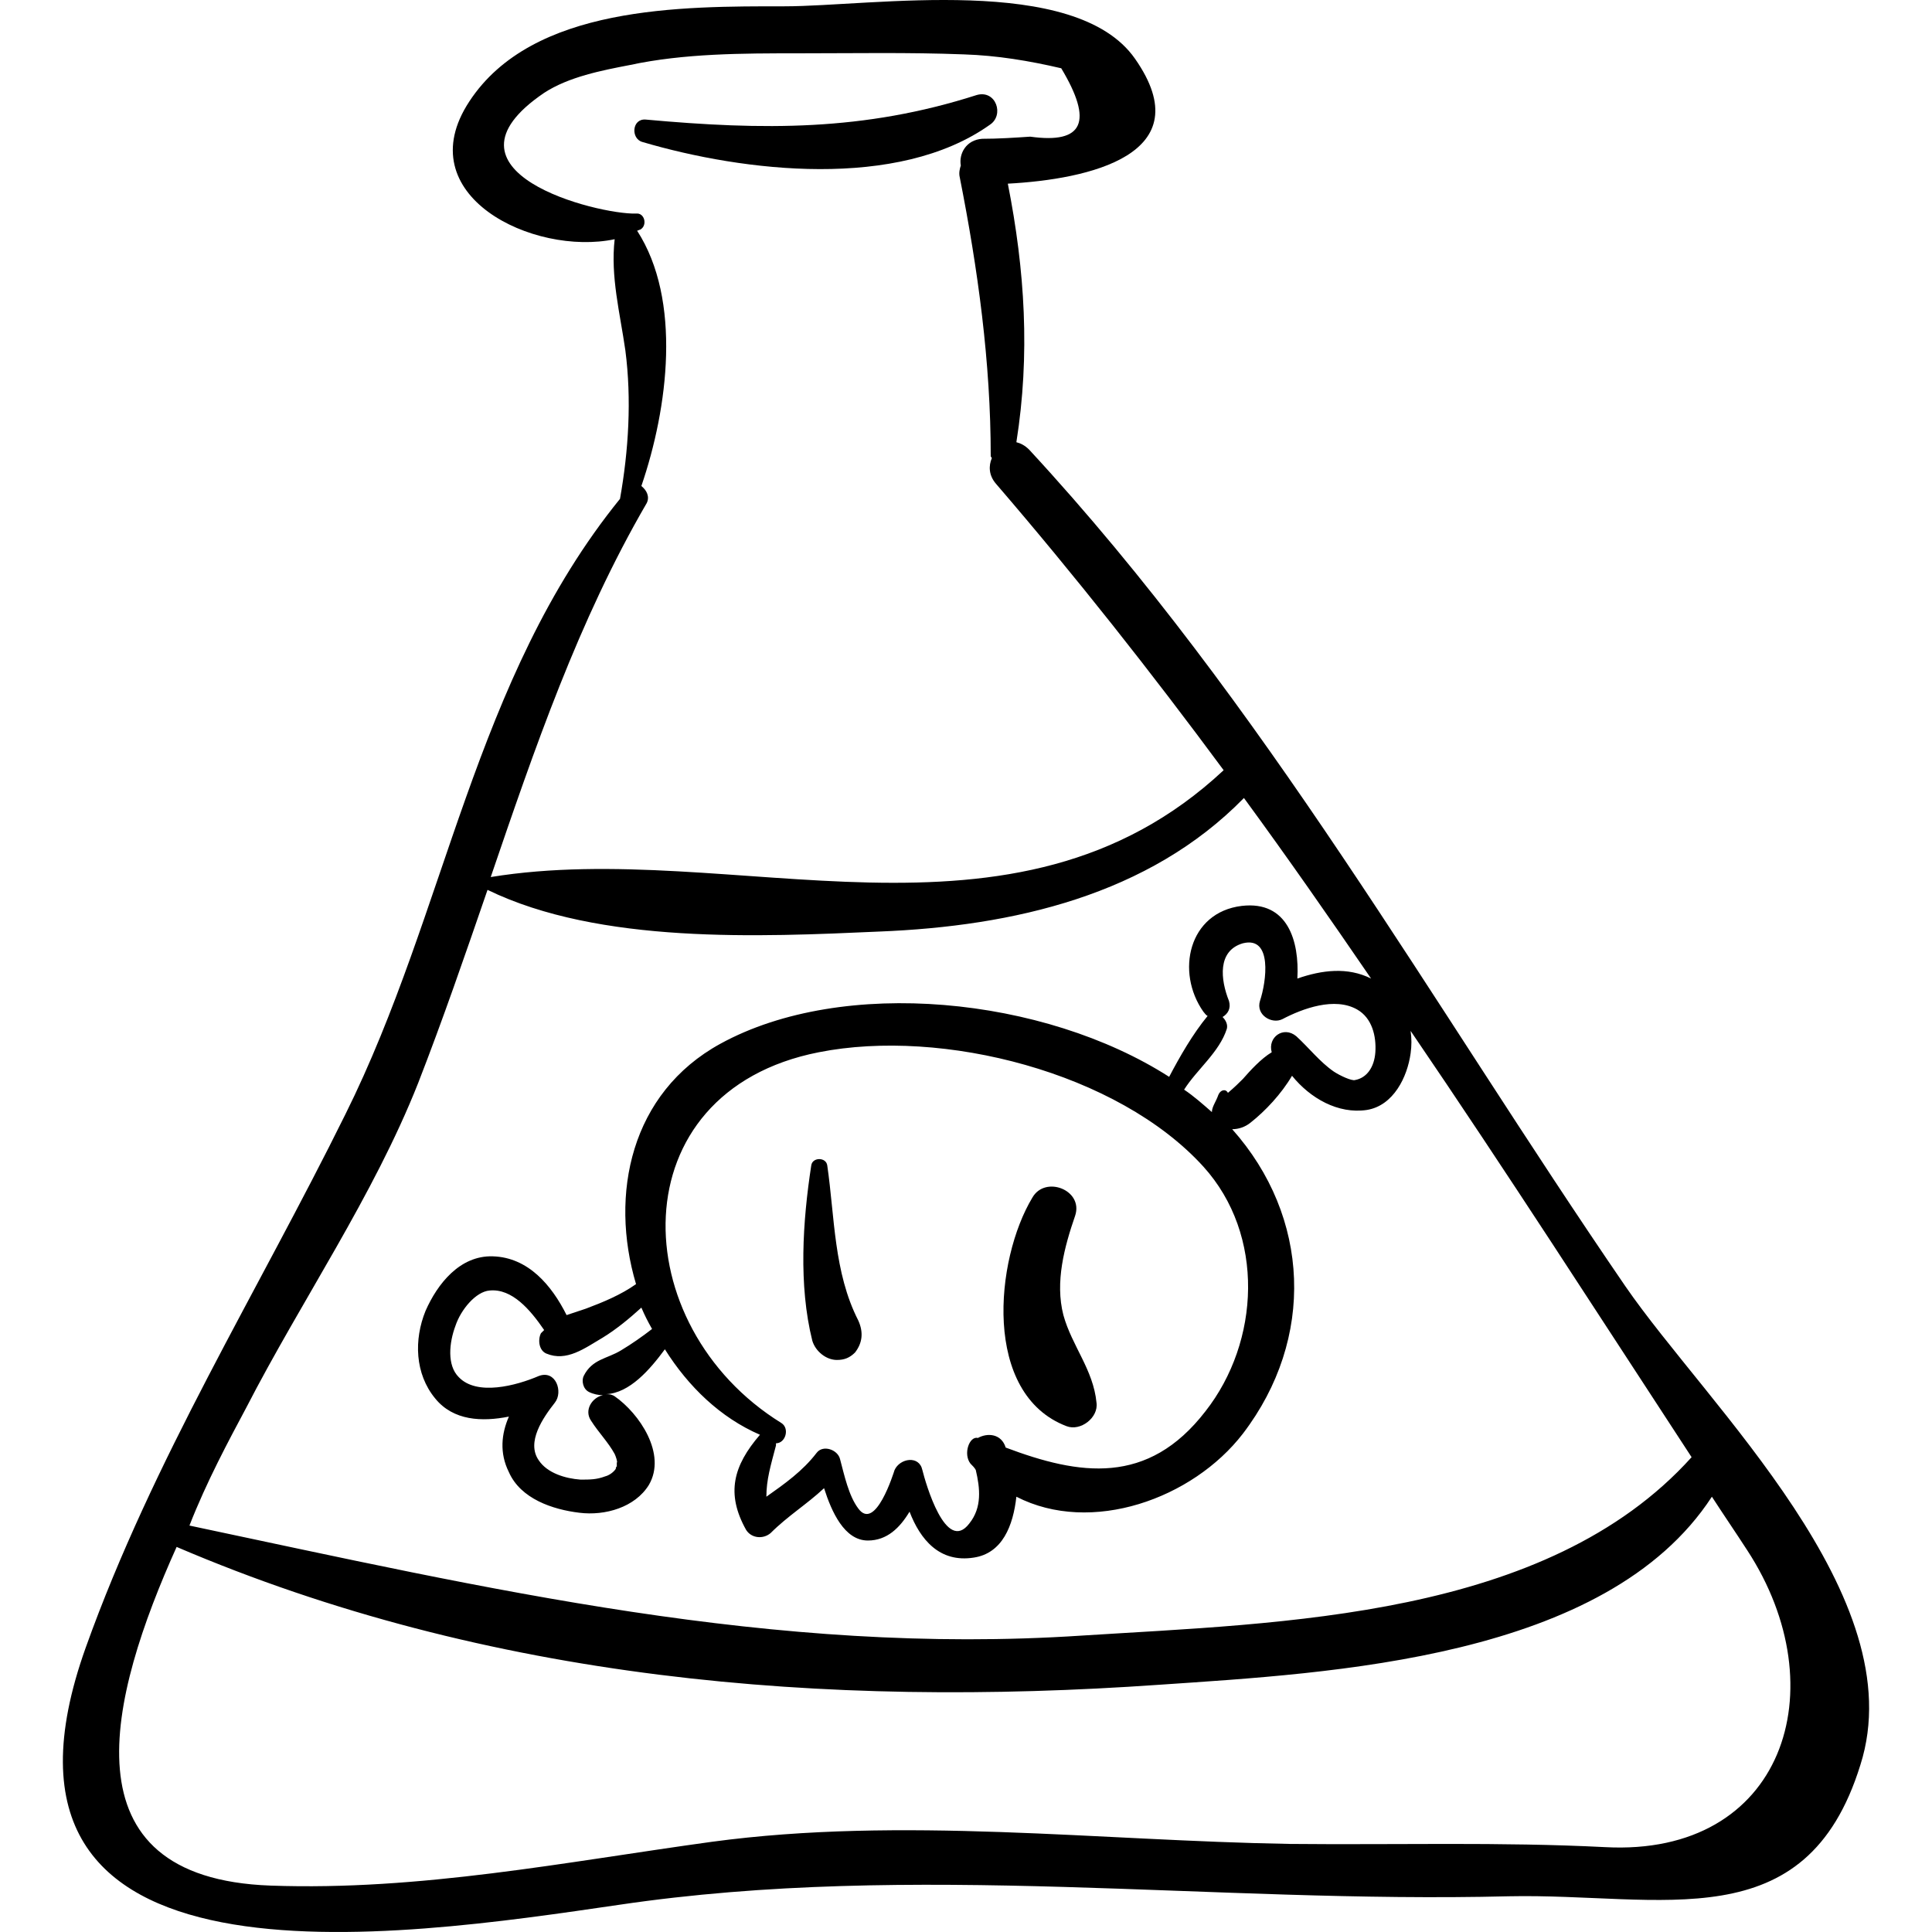
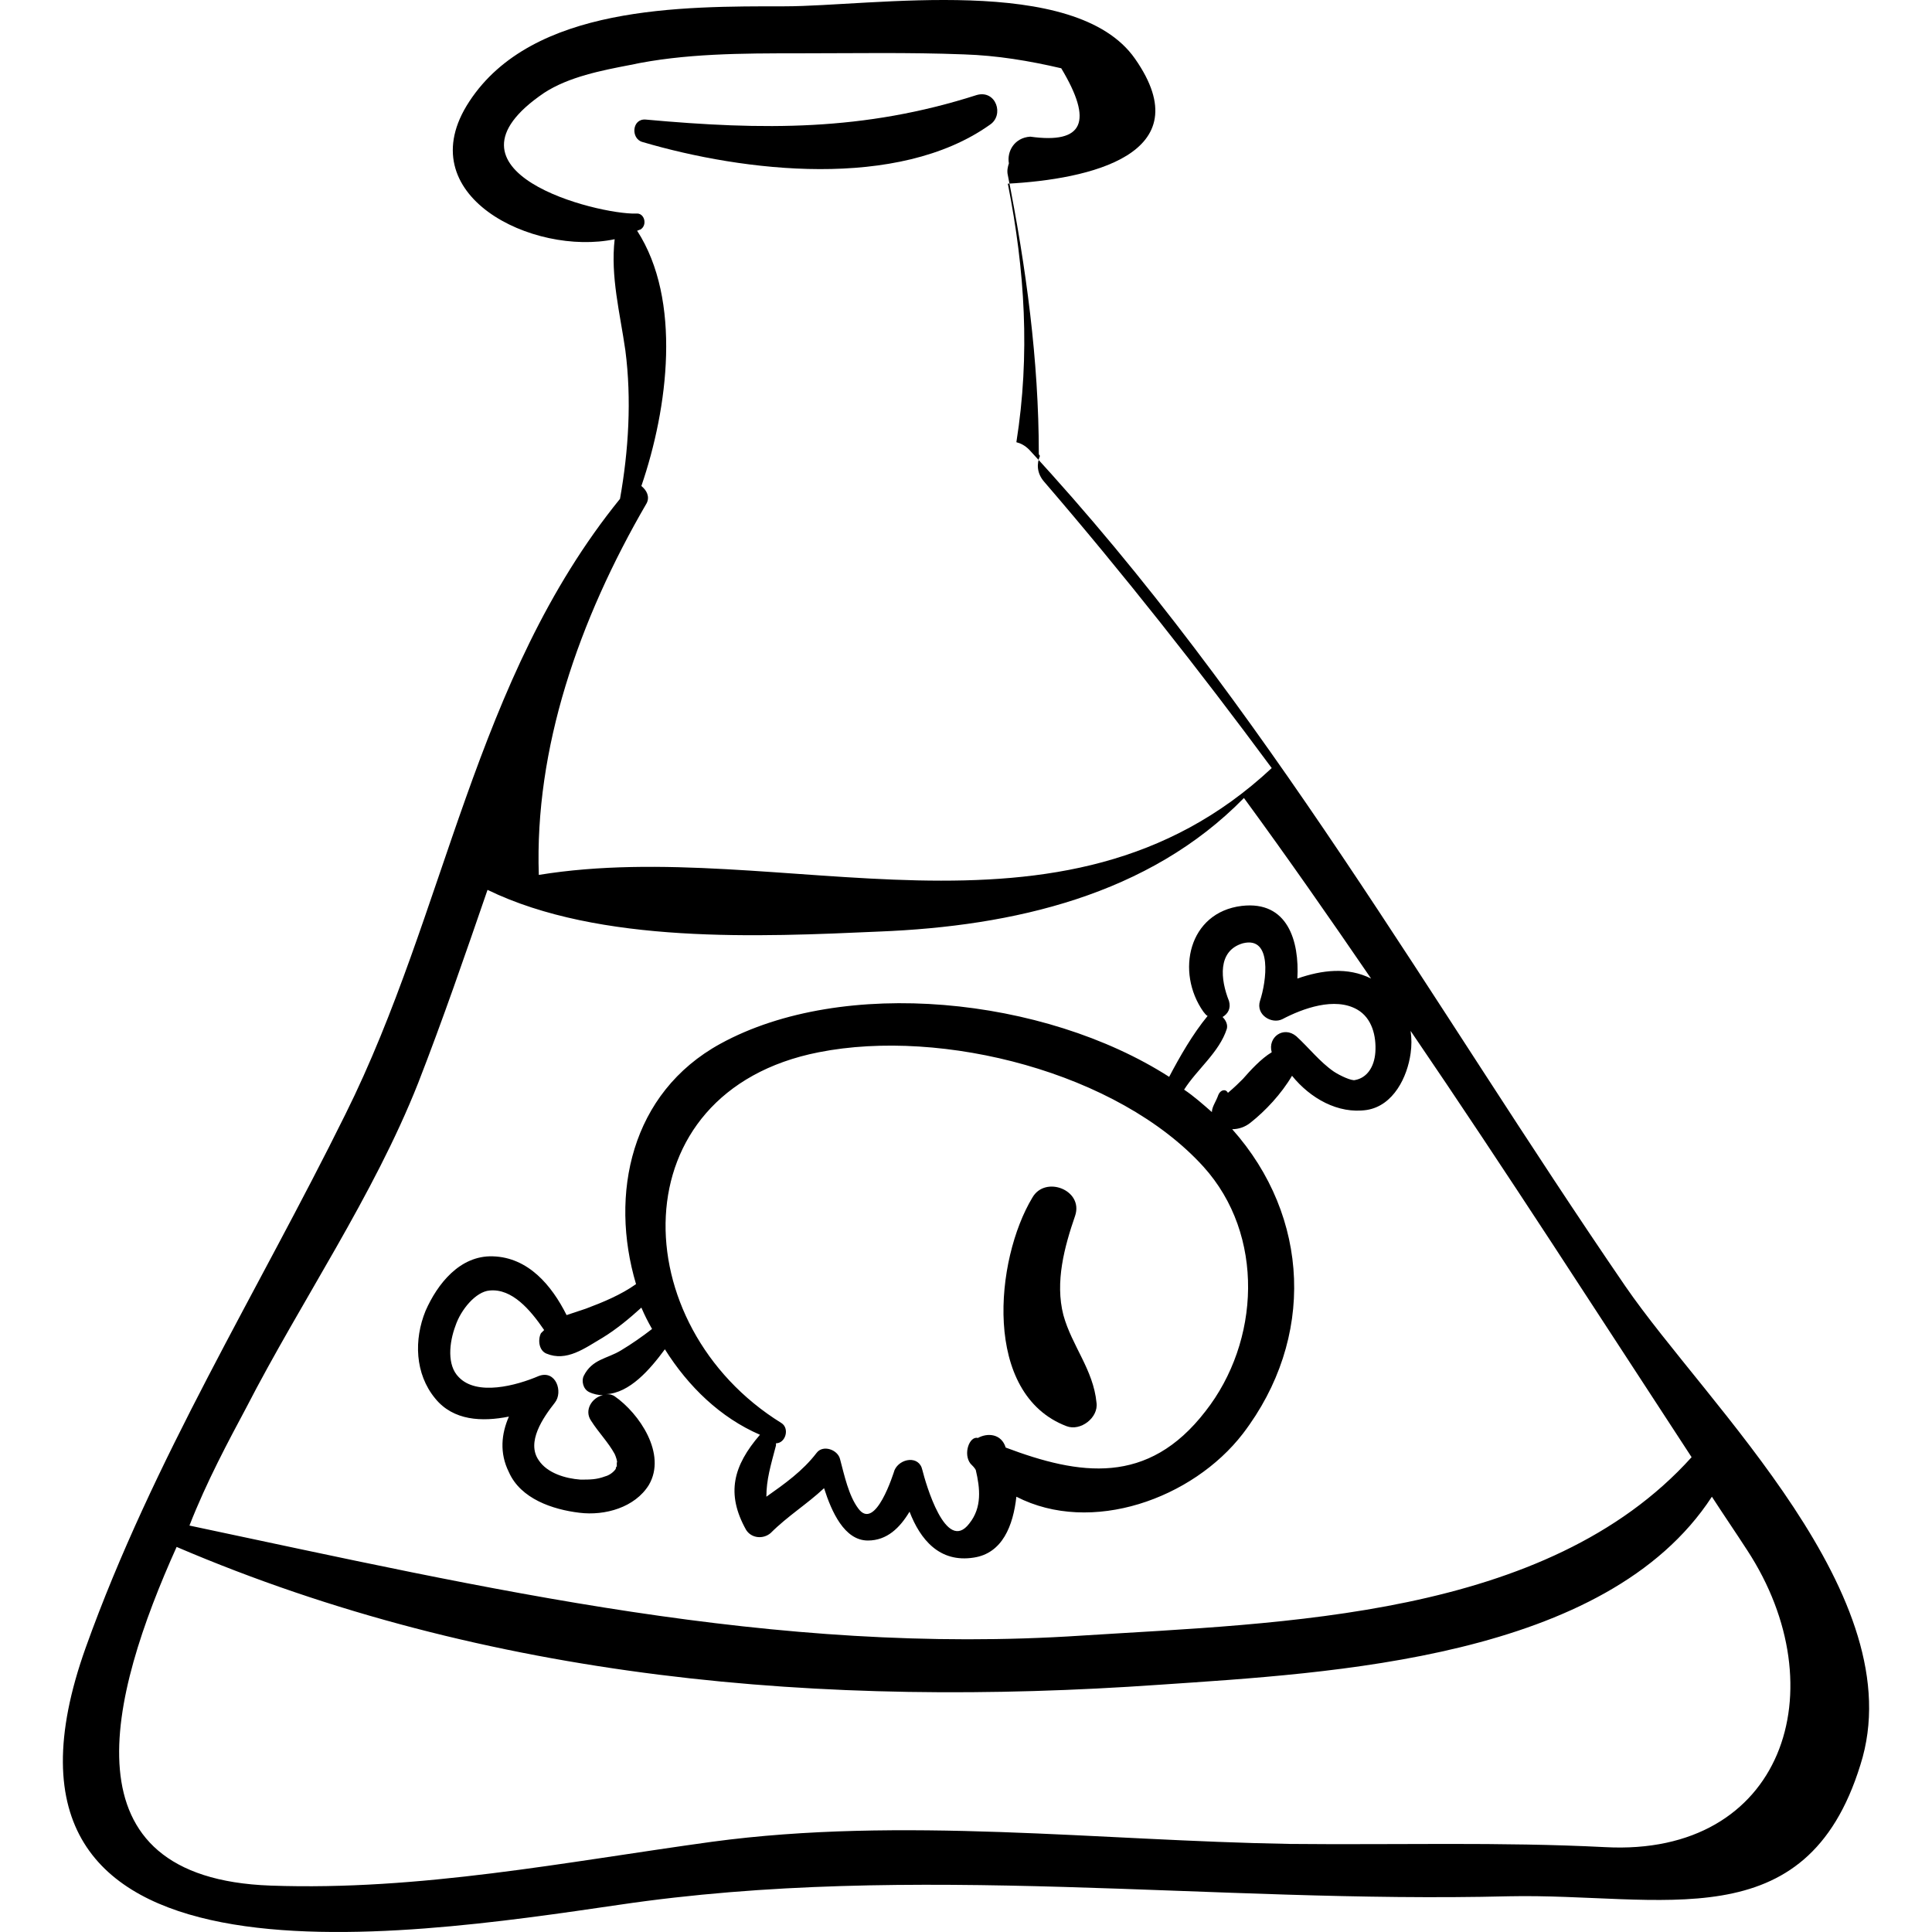
<svg xmlns="http://www.w3.org/2000/svg" fill="#000000" version="1.1" id="Capa_1" width="800px" height="800px" viewBox="0 0 553.352 553.352" xml:space="preserve">
  <g>
    <g>
      <path d="M279.783,27.206c-32.437,10.404-61.201,10.098-94.861,7.038c-3.978-0.306-4.284,5.508-0.918,6.426    c29.07,8.568,73.134,13.77,99.451-4.896C287.738,33.021,285.291,25.676,279.783,27.206z" />
-       <path d="M465.524,368.396c-55.998-81.702-103.122-166.464-170.748-239.598c-1.224-1.224-2.447-1.836-3.672-2.142    c3.979-25.092,2.448-49.266-2.448-74.052c22.95-1.224,55.692-8.262,36.414-35.802C307.935-7.678,249.794,1.808,224.702,1.808    c-29.376,0-72.216-0.306-90.27,27.234c-17.748,26.928,18.36,44.37,41.616,39.474c-1.224,10.71,1.53,21.114,3.06,31.824    c1.836,14.076,0.918,28.764-1.53,42.534c-41.922,51.714-49.572,117.81-78.642,176.255c-25.092,50.796-55.08,98.838-74.358,152.694    c-36.72,102.51,89.658,82.926,152.694,73.746c84.762-12.546,169.83-0.306,254.898-2.448    c43.758-0.918,85.067,12.853,100.674-37.638C548.145,457.442,489.087,402.667,465.524,368.396z M277.946,419.192    c0.612,0.612,1.225,1.224,1.53,1.836c1.225,5.202,1.836,10.71-1.836,15.3c-6.732,8.874-12.546-11.628-13.464-15.3    c-0.918-4.284-6.426-3.366-7.956,0c-0.306,0.918-5.508,17.748-10.404,11.016c-2.754-3.672-3.978-9.485-5.202-14.075    c-0.612-2.755-4.896-4.284-6.732-1.837c-3.978,5.202-9.18,8.874-14.382,12.547c0-4.896,1.224-8.874,2.754-14.688    c0-0.306,0-0.612,0-0.612c2.754,0,3.978-4.283,1.53-5.813c-44.982-27.846-46.818-94.86,10.71-106.182    c35.496-7.038,85.681,5.813,110.16,32.741c17.748,19.584,16.219,50.185,0.612,70.074c-16.523,21.42-36.107,18.36-57.222,10.404    c-1.225-3.979-5.202-4.284-7.956-2.754C277.641,411.236,275.804,416.438,277.946,419.192z M348.938,313.622    c-0.611,1.836-1.836,3.366-1.836,4.896c-2.448-2.143-5.202-4.591-7.956-6.427c3.672-5.813,10.099-10.71,12.24-17.441    c0.306-1.225-0.306-2.448-1.224-3.366c1.529-0.918,2.447-2.448,1.836-4.59c-2.448-6.12-3.366-14.381,3.978-16.523    c8.568-2.142,6.732,11.016,4.896,16.523c-1.225,3.978,3.365,6.731,6.426,5.202c5.813-3.061,14.994-6.426,21.42-2.754    c4.284,2.447,5.508,7.649,5.202,12.239c-0.307,4.284-2.448,7.345-5.814,7.956c-0.918,0.307-4.283-1.224-6.12-2.447    c-3.978-2.754-7.037-6.732-10.71-10.099c-3.672-3.06-8.262,0.307-7.038,4.59c-3.06,1.836-6.119,5.202-8.262,7.65    c-0.918,0.918-2.448,2.448-4.284,3.978C351.081,311.786,349.551,312.091,348.938,313.622z M185.228,144.098    c0.918-1.836,0-3.672-1.53-4.896c7.65-22.338,11.628-53.244-1.224-73.134c0.306,0,0.612-0.306,0.918-0.306    c2.142-1.224,1.224-4.896-1.224-4.59c-11.016,0.306-59.67-11.934-26.316-34.578c7.038-4.59,16.524-6.426,24.48-7.956    c15.606-3.366,32.436-3.366,48.348-3.366s31.518-0.306,47.43,0.306c9.487,0.306,18.667,1.836,27.847,3.978    c9.18,15.3,6.426,21.726-8.874,19.584c-4.59,0.306-9.181,0.612-13.771,0.612c-4.59,0.306-6.732,4.284-6.12,7.65    c-0.306,0.918-0.612,2.142-0.306,3.366c5.203,26.316,8.875,52.938,8.875,79.866c0,0.306,0.306,0.306,0.306,0.612    c-0.918,2.142-0.918,4.896,1.225,7.344c22.644,26.316,44.37,53.856,65.178,82.008c-60.282,56.304-140.455,19.278-209.917,30.6    C153.098,214.478,165.644,177.758,185.228,144.098z M70.478,403.28c15.912-30.906,36.414-60.588,49.266-93.024    c7.038-18.054,13.464-36.719,19.89-55.385c32.13,15.606,78.03,13.464,112.302,11.934c38.25-1.53,77.113-10.404,104.347-38.25    c12.546,17.136,24.479,34.272,36.413,51.714c-6.731-3.366-14.075-2.448-21.113,0c0.611-10.71-2.754-22.338-15.912-20.808    c-15.3,1.836-18.972,18.972-11.017,30.293c0.307,0.307,0.612,0.918,1.225,1.225c-4.284,5.202-7.956,11.628-11.017,17.441    c-35.802-22.949-93.33-28.764-128.52-9.485c-25.704,14.075-31.824,43.146-24.174,68.85c-4.284,3.06-9.486,5.202-14.382,7.038    c-1.836,0.612-3.672,1.224-5.508,1.836c-4.284-8.568-11.016-16.524-21.114-16.83c-9.486-0.306-15.912,7.956-19.278,15.606    c-3.366,8.262-3.06,18.054,2.754,25.092c5.202,6.426,13.464,6.731,21.114,5.202c-2.142,4.896-2.754,10.403,0,15.912    c3.366,7.649,12.546,10.71,20.196,11.628c7.344,0.918,15.912-1.53,19.89-7.956c5.202-8.874-2.754-20.502-9.792-25.398    c-0.918-0.612-1.836-0.612-2.448-0.612c6.732-0.306,12.546-7.037,16.83-12.852c6.732,10.71,15.912,19.584,27.234,24.48    c-7.65,8.874-9.792,16.829-3.978,27.233c1.53,2.448,4.896,2.754,7.038,0.918c4.896-4.896,10.404-8.262,15.3-12.852    c2.142,6.731,5.814,14.994,12.546,14.994c5.508,0,9.18-3.673,11.934-8.263c3.06,7.956,8.568,14.688,18.361,13.158    c8.262-1.224,11.321-9.18,12.239-17.442c21.42,11.017,50.49,0.612,64.872-18.054c20.809-27.233,19.278-62.118-3.06-87.21    c1.836,0,3.672-0.611,5.202-1.836c4.283-3.366,8.874-8.262,11.934-13.464c5.202,6.426,13.158,11.016,21.42,9.792    c7.65-1.224,11.628-9.486,12.546-16.218c0.307-2.143,0.307-4.284,0-6.426c27.54,40.392,53.856,81.396,80.479,122.094    c-41.616,46.206-117.198,47.43-174.727,51.102c-88.128,5.814-170.136-13.464-255.51-31.518    C59.156,424.394,65.582,412.459,70.478,403.28z M168.704,398.69c1.224,0.611,2.754,0.918,3.978,0.918    c-3.06,0.612-5.508,4.284-3.366,7.344c2.142,3.366,4.896,6.12,6.732,9.486c0.306,0.611,0.918,2.448,0.612,2.448    c0,0.611,0,1.224,0,1.529c0-0.918-0.306,0-0.306,0.307c-0.612,0.918-1.836,1.836-3.06,2.142c-2.448,0.918-4.284,0.918-7.038,0.918    c-4.284-0.306-9.486-1.836-11.934-5.508c-3.672-5.202,1.224-12.24,4.59-16.524c2.448-3.06,0.306-9.485-4.59-7.649    c-6.426,2.754-17.748,5.813-22.95,0.306c-3.366-3.366-2.754-9.792-0.918-14.688c1.53-4.591,5.814-9.792,9.792-10.099    c6.426-0.612,11.628,5.508,15.606,11.322c-0.306,0.306-0.612,0.612-0.918,0.918c-0.918,1.836-0.612,4.896,1.53,5.813    c5.814,2.448,11.016-1.529,16.218-4.59c3.978-2.447,7.65-5.508,11.016-8.567c0.918,2.142,1.836,3.978,3.06,6.12    c-2.754,2.142-5.814,4.283-8.874,6.119c-3.978,2.448-8.262,2.448-10.71,7.345C166.562,395.324,166.868,397.772,168.704,398.69z     M459.711,529.045c-29.988-1.529-59.977-0.611-90.271-0.918c-54.773-0.918-111.078-7.956-165.546-0.611    c-42.228,5.813-83.538,14.075-126.378,12.546C17.54,537.919,31.31,485.9,50.588,443.06c89.352,38.25,185.436,46.206,281.52,39.474    c49.267-3.366,127.908-7.344,158.202-53.856c3.366,5.202,6.732,10.099,10.098,15.301    C526.419,483.757,510.812,531.799,459.711,529.045z" />
-       <path d="M245.816,378.188c-7.038-13.771-6.732-29.683-8.874-44.37c-0.306-2.448-4.284-2.448-4.59,0    c-2.448,15.912-3.672,34.271,0.306,50.184c0.918,3.061,3.978,5.508,7.038,5.508c2.142,0,3.672-0.611,5.202-2.142    C247.04,384.614,247.346,381.554,245.816,378.188z" />
+       <path d="M465.524,368.396c-55.998-81.702-103.122-166.464-170.748-239.598c-1.224-1.224-2.447-1.836-3.672-2.142    c3.979-25.092,2.448-49.266-2.448-74.052c22.95-1.224,55.692-8.262,36.414-35.802C307.935-7.678,249.794,1.808,224.702,1.808    c-29.376,0-72.216-0.306-90.27,27.234c-17.748,26.928,18.36,44.37,41.616,39.474c-1.224,10.71,1.53,21.114,3.06,31.824    c1.836,14.076,0.918,28.764-1.53,42.534c-41.922,51.714-49.572,117.81-78.642,176.255c-25.092,50.796-55.08,98.838-74.358,152.694    c-36.72,102.51,89.658,82.926,152.694,73.746c84.762-12.546,169.83-0.306,254.898-2.448    c43.758-0.918,85.067,12.853,100.674-37.638C548.145,457.442,489.087,402.667,465.524,368.396z M277.946,419.192    c0.612,0.612,1.225,1.224,1.53,1.836c1.225,5.202,1.836,10.71-1.836,15.3c-6.732,8.874-12.546-11.628-13.464-15.3    c-0.918-4.284-6.426-3.366-7.956,0c-0.306,0.918-5.508,17.748-10.404,11.016c-2.754-3.672-3.978-9.485-5.202-14.075    c-0.612-2.755-4.896-4.284-6.732-1.837c-3.978,5.202-9.18,8.874-14.382,12.547c0-4.896,1.224-8.874,2.754-14.688    c0-0.306,0-0.612,0-0.612c2.754,0,3.978-4.283,1.53-5.813c-44.982-27.846-46.818-94.86,10.71-106.182    c35.496-7.038,85.681,5.813,110.16,32.741c17.748,19.584,16.219,50.185,0.612,70.074c-16.523,21.42-36.107,18.36-57.222,10.404    c-1.225-3.979-5.202-4.284-7.956-2.754C277.641,411.236,275.804,416.438,277.946,419.192z M348.938,313.622    c-0.611,1.836-1.836,3.366-1.836,4.896c-2.448-2.143-5.202-4.591-7.956-6.427c3.672-5.813,10.099-10.71,12.24-17.441    c0.306-1.225-0.306-2.448-1.224-3.366c1.529-0.918,2.447-2.448,1.836-4.59c-2.448-6.12-3.366-14.381,3.978-16.523    c8.568-2.142,6.732,11.016,4.896,16.523c-1.225,3.978,3.365,6.731,6.426,5.202c5.813-3.061,14.994-6.426,21.42-2.754    c4.284,2.447,5.508,7.649,5.202,12.239c-0.307,4.284-2.448,7.345-5.814,7.956c-0.918,0.307-4.283-1.224-6.12-2.447    c-3.978-2.754-7.037-6.732-10.71-10.099c-3.672-3.06-8.262,0.307-7.038,4.59c-3.06,1.836-6.119,5.202-8.262,7.65    c-0.918,0.918-2.448,2.448-4.284,3.978C351.081,311.786,349.551,312.091,348.938,313.622z M185.228,144.098    c0.918-1.836,0-3.672-1.53-4.896c7.65-22.338,11.628-53.244-1.224-73.134c0.306,0,0.612-0.306,0.918-0.306    c2.142-1.224,1.224-4.896-1.224-4.59c-11.016,0.306-59.67-11.934-26.316-34.578c7.038-4.59,16.524-6.426,24.48-7.956    c15.606-3.366,32.436-3.366,48.348-3.366s31.518-0.306,47.43,0.306c9.487,0.306,18.667,1.836,27.847,3.978    c9.18,15.3,6.426,21.726-8.874,19.584c-4.59,0.306-6.732,4.284-6.12,7.65    c-0.306,0.918-0.612,2.142-0.306,3.366c5.203,26.316,8.875,52.938,8.875,79.866c0,0.306,0.306,0.306,0.306,0.612    c-0.918,2.142-0.918,4.896,1.225,7.344c22.644,26.316,44.37,53.856,65.178,82.008c-60.282,56.304-140.455,19.278-209.917,30.6    C153.098,214.478,165.644,177.758,185.228,144.098z M70.478,403.28c15.912-30.906,36.414-60.588,49.266-93.024    c7.038-18.054,13.464-36.719,19.89-55.385c32.13,15.606,78.03,13.464,112.302,11.934c38.25-1.53,77.113-10.404,104.347-38.25    c12.546,17.136,24.479,34.272,36.413,51.714c-6.731-3.366-14.075-2.448-21.113,0c0.611-10.71-2.754-22.338-15.912-20.808    c-15.3,1.836-18.972,18.972-11.017,30.293c0.307,0.307,0.612,0.918,1.225,1.225c-4.284,5.202-7.956,11.628-11.017,17.441    c-35.802-22.949-93.33-28.764-128.52-9.485c-25.704,14.075-31.824,43.146-24.174,68.85c-4.284,3.06-9.486,5.202-14.382,7.038    c-1.836,0.612-3.672,1.224-5.508,1.836c-4.284-8.568-11.016-16.524-21.114-16.83c-9.486-0.306-15.912,7.956-19.278,15.606    c-3.366,8.262-3.06,18.054,2.754,25.092c5.202,6.426,13.464,6.731,21.114,5.202c-2.142,4.896-2.754,10.403,0,15.912    c3.366,7.649,12.546,10.71,20.196,11.628c7.344,0.918,15.912-1.53,19.89-7.956c5.202-8.874-2.754-20.502-9.792-25.398    c-0.918-0.612-1.836-0.612-2.448-0.612c6.732-0.306,12.546-7.037,16.83-12.852c6.732,10.71,15.912,19.584,27.234,24.48    c-7.65,8.874-9.792,16.829-3.978,27.233c1.53,2.448,4.896,2.754,7.038,0.918c4.896-4.896,10.404-8.262,15.3-12.852    c2.142,6.731,5.814,14.994,12.546,14.994c5.508,0,9.18-3.673,11.934-8.263c3.06,7.956,8.568,14.688,18.361,13.158    c8.262-1.224,11.321-9.18,12.239-17.442c21.42,11.017,50.49,0.612,64.872-18.054c20.809-27.233,19.278-62.118-3.06-87.21    c1.836,0,3.672-0.611,5.202-1.836c4.283-3.366,8.874-8.262,11.934-13.464c5.202,6.426,13.158,11.016,21.42,9.792    c7.65-1.224,11.628-9.486,12.546-16.218c0.307-2.143,0.307-4.284,0-6.426c27.54,40.392,53.856,81.396,80.479,122.094    c-41.616,46.206-117.198,47.43-174.727,51.102c-88.128,5.814-170.136-13.464-255.51-31.518    C59.156,424.394,65.582,412.459,70.478,403.28z M168.704,398.69c1.224,0.611,2.754,0.918,3.978,0.918    c-3.06,0.612-5.508,4.284-3.366,7.344c2.142,3.366,4.896,6.12,6.732,9.486c0.306,0.611,0.918,2.448,0.612,2.448    c0,0.611,0,1.224,0,1.529c0-0.918-0.306,0-0.306,0.307c-0.612,0.918-1.836,1.836-3.06,2.142c-2.448,0.918-4.284,0.918-7.038,0.918    c-4.284-0.306-9.486-1.836-11.934-5.508c-3.672-5.202,1.224-12.24,4.59-16.524c2.448-3.06,0.306-9.485-4.59-7.649    c-6.426,2.754-17.748,5.813-22.95,0.306c-3.366-3.366-2.754-9.792-0.918-14.688c1.53-4.591,5.814-9.792,9.792-10.099    c6.426-0.612,11.628,5.508,15.606,11.322c-0.306,0.306-0.612,0.612-0.918,0.918c-0.918,1.836-0.612,4.896,1.53,5.813    c5.814,2.448,11.016-1.529,16.218-4.59c3.978-2.447,7.65-5.508,11.016-8.567c0.918,2.142,1.836,3.978,3.06,6.12    c-2.754,2.142-5.814,4.283-8.874,6.119c-3.978,2.448-8.262,2.448-10.71,7.345C166.562,395.324,166.868,397.772,168.704,398.69z     M459.711,529.045c-29.988-1.529-59.977-0.611-90.271-0.918c-54.773-0.918-111.078-7.956-165.546-0.611    c-42.228,5.813-83.538,14.075-126.378,12.546C17.54,537.919,31.31,485.9,50.588,443.06c89.352,38.25,185.436,46.206,281.52,39.474    c49.267-3.366,127.908-7.344,158.202-53.856c3.366,5.202,6.732,10.099,10.098,15.301    C526.419,483.757,510.812,531.799,459.711,529.045z" />
      <path d="M304.568,376.658c-2.447-9.486,0.307-19.584,3.366-28.458c2.448-7.344-8.567-11.628-12.24-5.202    c-10.71,17.748-14.382,56.304,9.792,65.484c3.979,1.529,9.181-2.448,8.568-6.732C313.137,392.264,307.017,385.532,304.568,376.658    z" />
    </g>
  </g>
</svg>